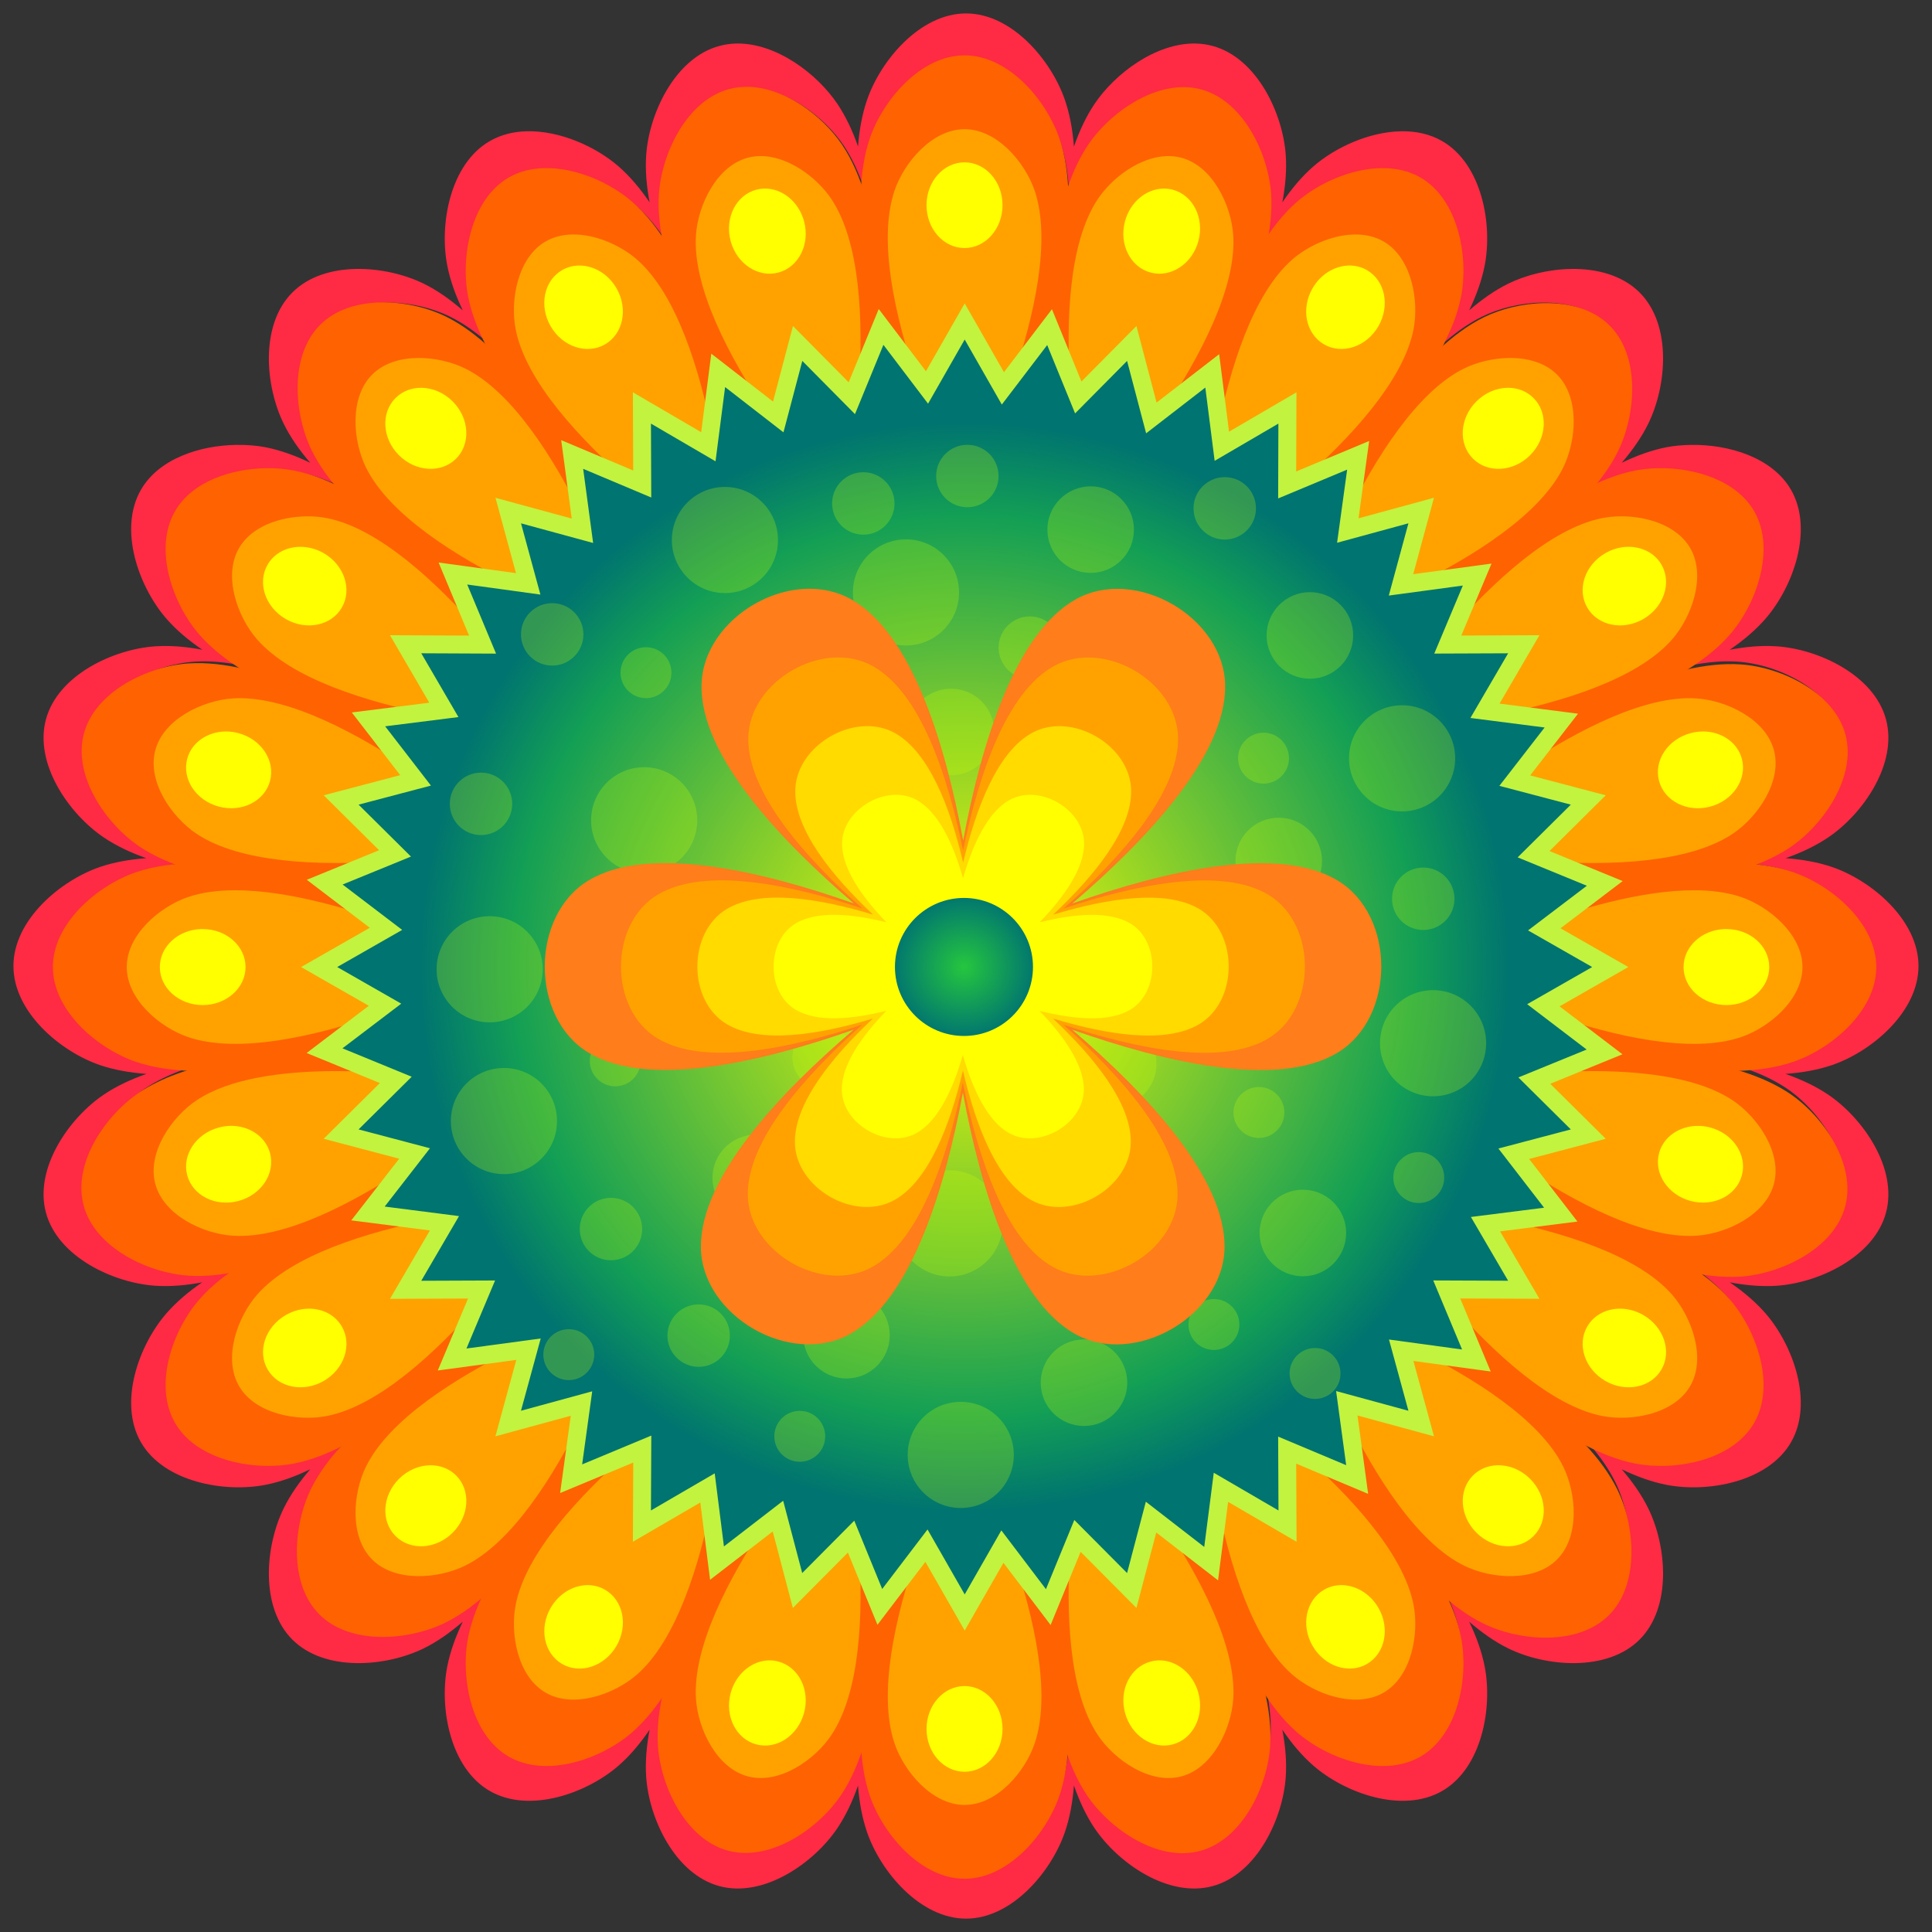
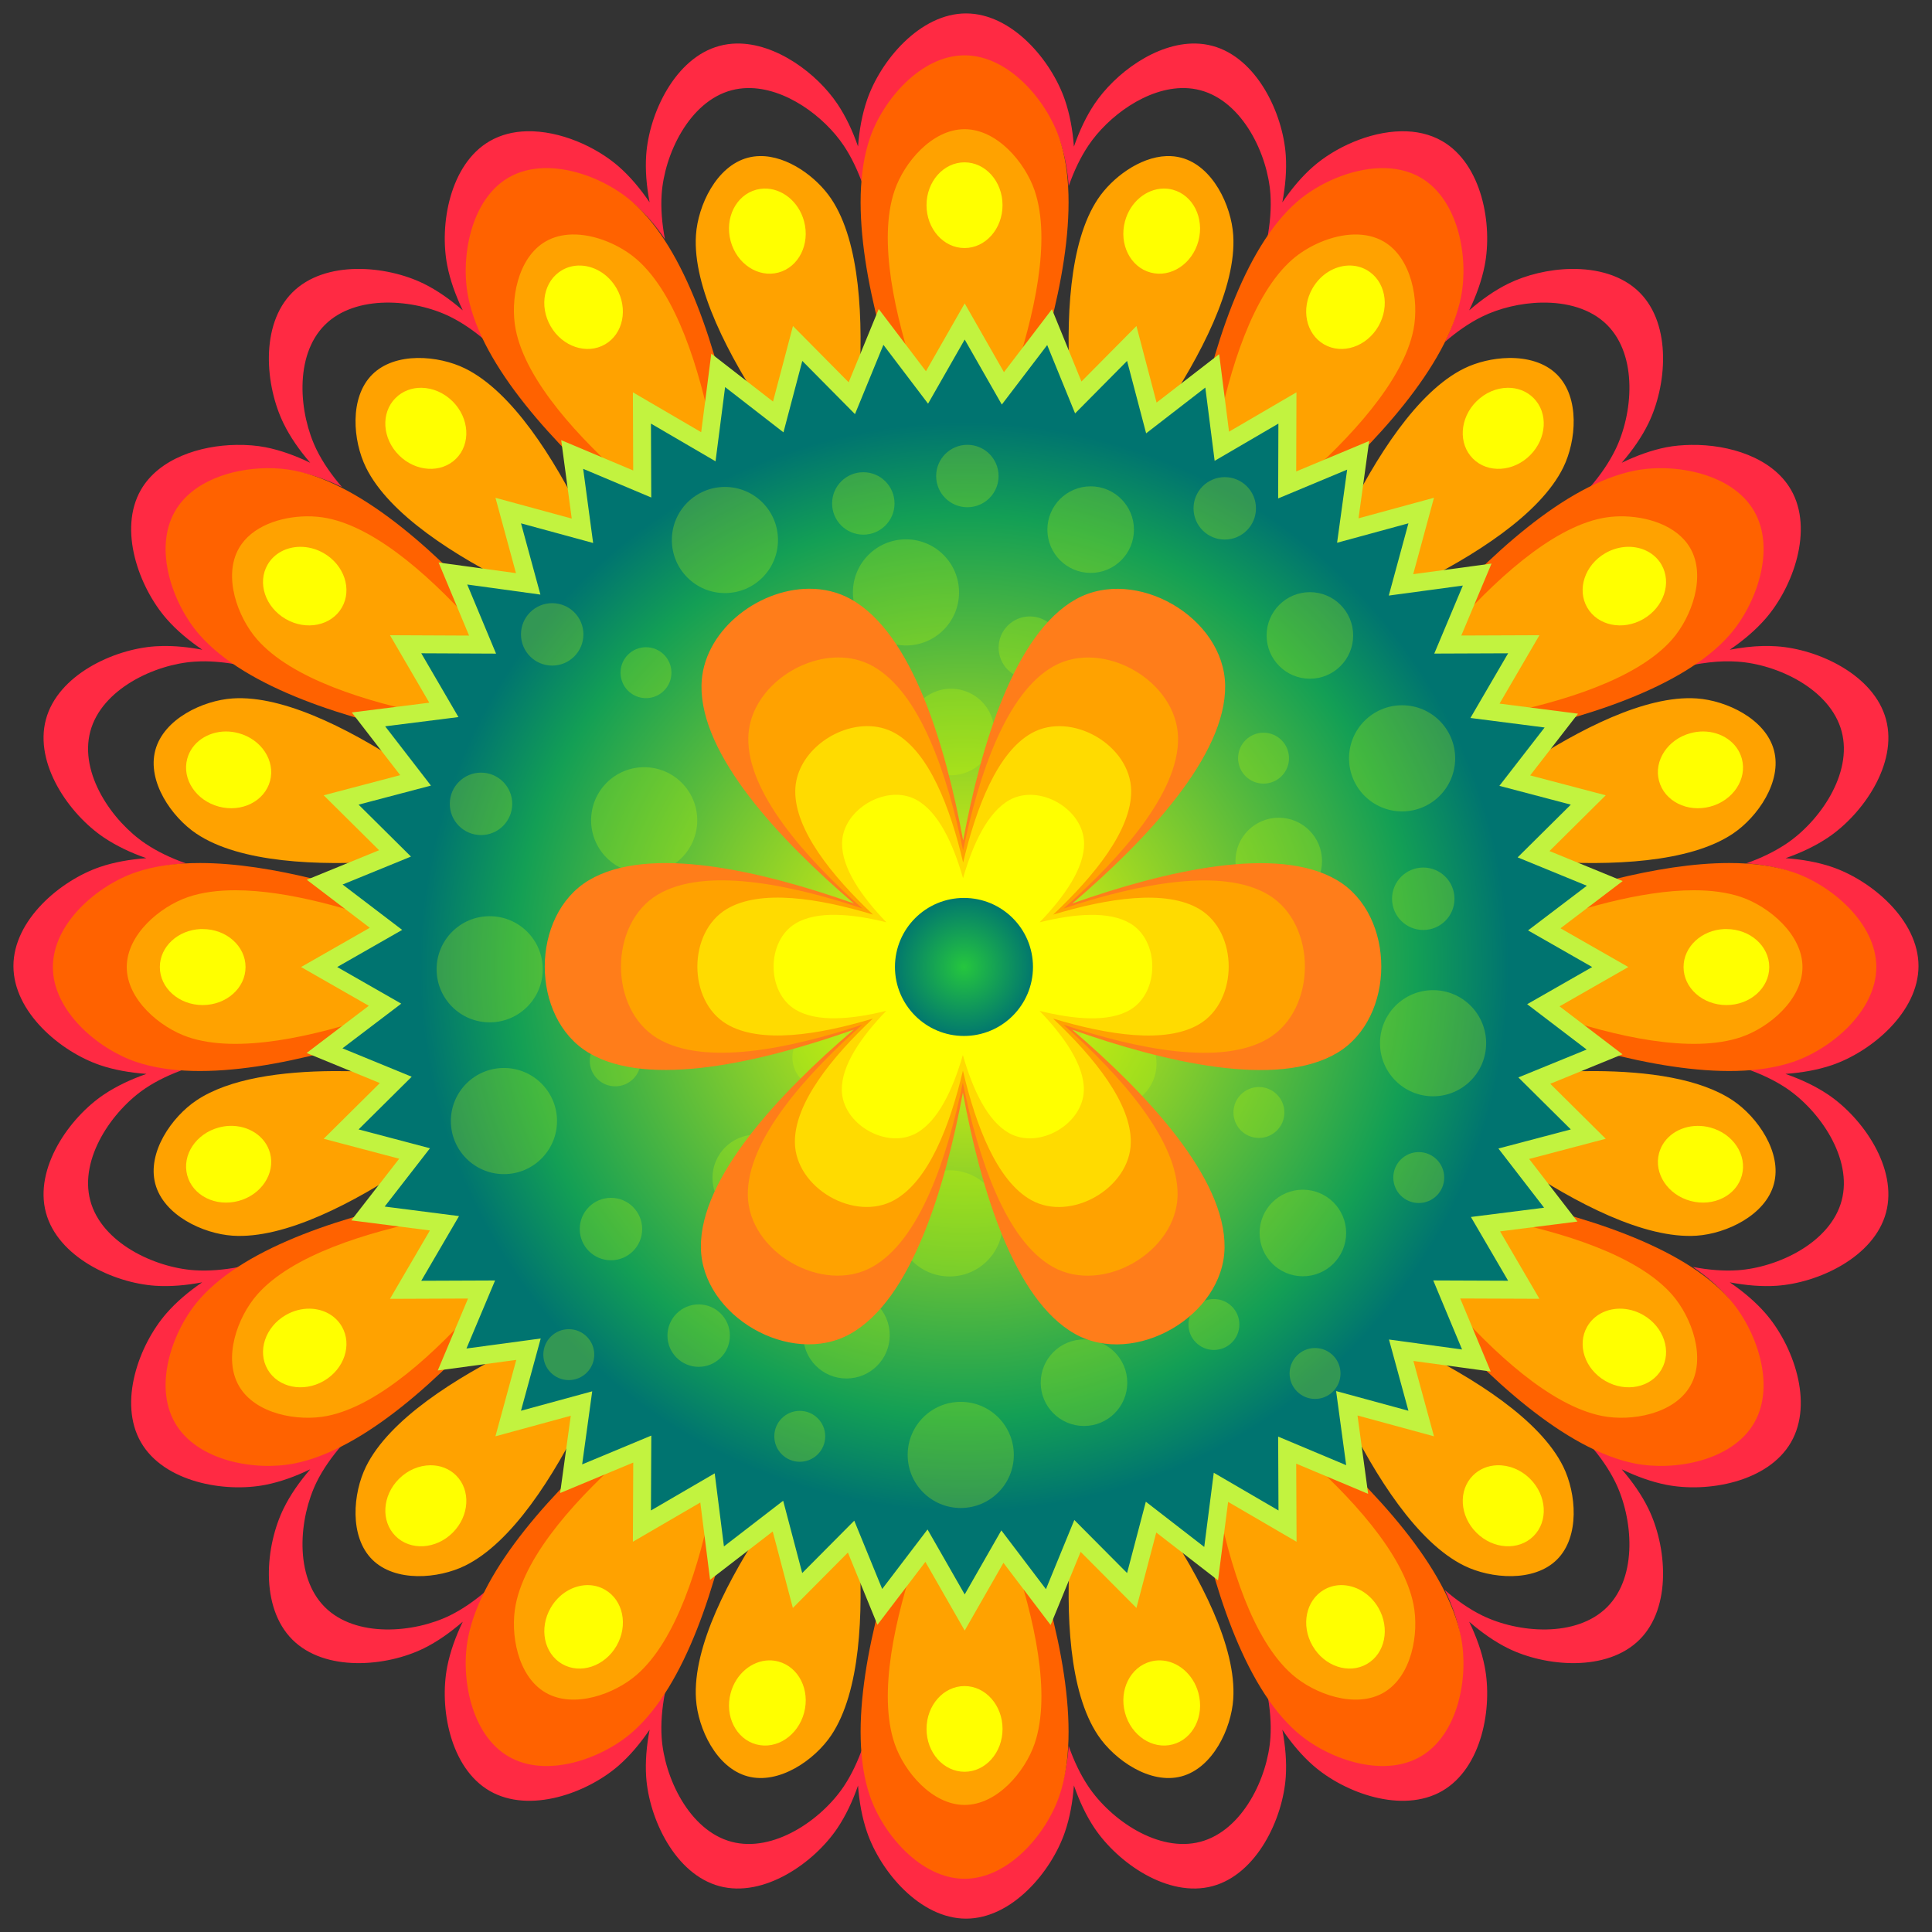
<svg xmlns="http://www.w3.org/2000/svg" version="1.1" viewBox="0 0 700 700">
  <rect x="0" y="0" width="700" height="700" fill="#333333" stroke="none" />
  <defs>
    <linearGradient x1="1886.8" x2="1886.8" y1="604.24" y2="642.5" gradientUnits="userSpaceOnUse">
      <stop stop-color="#ffd36d" offset="0" />
      <stop stop-color="#ff5979" offset=".492" />
      <stop stop-color="#941447" offset="1" />
    </linearGradient>
    <radialGradient id="b" cx="1125" cy="302.36" r="366.66" gradientTransform="matrix(.868 0 0 .868 148.3 39.877)" gradientUnits="userSpaceOnUse">
      <stop stop-color="#ff0" offset="0" />
      <stop stop-color="#139f55" offset=".829" />
      <stop stop-color="#007470" offset="1" />
    </radialGradient>
    <radialGradient id="a" cx="1178.3" cy="793.31" r="102.66" gradientUnits="userSpaceOnUse">
      <stop stop-color="#25c63e" offset="0" />
      <stop stop-color="#02786e" offset="1" />
    </radialGradient>
  </defs>
  <g transform="translate(0 -352.36)">
    <g transform="matrix(-.946 .254 .254 .946 3609.1 -307.12)" />
    <g transform="matrix(-.946 .254 -.254 -.946 3247.2 -1657.6)" />
    <g transform="matrix(-.693 .693 .693 .693 3587 -1069.1)" />
    <g transform="matrix(-.693 .693 -.693 -.693 2598.3 -2057.8)" />
    <g transform="matrix(-.254 .946 .946 .254 3186.8 -1718)" />
    <g transform="matrix(-.254 .946 -.946 -.254 1836.3 -2079.8)" />
    <g transform="matrix(.254 .946 .946 -.254 2515.9 -2079.8)" />
    <g transform="matrix(.254 .946 -.946 .254 1165.4 -1718)" />
    <g transform="matrix(.693 .693 .693 -.693 1753.9 -2057.8)" />
    <g transform="matrix(.693 .693 -.693 .693 765.25 -1069.1)" />
    <g transform="matrix(.946 .254 .254 -.946 1105 -1657.6)" />
    <g transform="matrix(.946 .254 -.254 .946 743.16 -307.12)" />
    <g transform="matrix(.525 .525 -.525 .525 677.88 -972.4)" />
    <g transform="matrix(0 .743 -.743 0 1536.5 -1426.7)" />
    <g transform="matrix(-.525 .525 -.525 -.525 2464.9 -1140.8)" />
    <g transform="matrix(1.672 0 0 1.672 -1348.9 109.53)" fill="#241f1c">
      <g transform="translate(369.2 2.283)" />
      <g transform="matrix(.707 .707 -.707 .707 737.17 -1216.9)" />
      <g transform="matrix(-.707 .707 .707 .707 3312.5 -1216.9)" />
      <g transform="matrix(0 1 1 0 2190.2 -1818.7)" />
    </g>
    <g transform="matrix(1.405 0 0 1.177 -763.66 -138.41)" fill="#241c1c" />
    <g transform="matrix(1.508 0 0 1.264 -959.8 -212.4)" fill="#ffb380" />
    <g transform="matrix(1.654 0 0 1.654 -1715 216.79)">
      <path d="m1248.5 84.906c-10.075 0-18.741 10.307-21.703 18.994-1.052 3.084-1.687 6.5-1.958 10.15-1.206-3.452-2.691-6.597-4.504-9.301-4.471-6.671-13.46-13.417-22.16-13.25-1.243 0.024-2.471 0.196-3.688 0.522-9.732 2.608-15.444 14.797-16.057 23.955-0.218 3.251 0.068 6.718 0.751 10.313-2.06-3.026-4.302-5.687-6.756-7.833-4.965-4.343-12.894-7.928-20.202-7.735-2.86 0.075-5.607 0.737-8.061 2.154-8.725 5.037-11.079 18.28-9.301 27.284 0.632 3.201 1.801 6.49 3.394 9.791-2.779-2.396-5.62-4.401-8.551-5.842-4.118-2.024-9.546-3.325-14.817-3.231-5.271 0.094-10.406 1.594-13.968 5.157-7.124 7.124-5.941 20.515-1.893 28.752 1.438 2.925 3.42 5.778 5.809 8.551-3.295-1.589-6.562-2.763-9.758-3.394-1.97-0.389-4.151-0.552-6.397-0.522-8.019 0.105-16.984 3.007-20.92 9.823-5.037 8.725-0.428 21.387 5.613 28.295 2.149 2.458 4.8 4.692 7.833 6.756-3.035-0.576-5.981-0.87-8.779-0.816-0.517 0.01-1.026 0.031-1.534 0.065-9.157 0.613-21.347 6.293-23.955 16.024-2.607 9.732 5.104 20.771 12.728 25.88 2.701 1.81 5.822 3.298 9.269 4.504-3.64 0.275-7.074 0.877-10.15 1.925-8.687 2.962-18.962 11.628-18.962 21.703s10.275 18.741 18.962 21.703c3.089 1.053 6.526 1.655 10.182 1.925-3.454 1.206-6.595 2.69-9.301 4.504-7.624 5.109-15.336 16.149-12.728 25.88 2.608 9.732 14.797 15.411 23.955 16.024 3.245 0.217 6.692-0.071 10.28-0.751-3.021 2.058-5.657 4.306-7.8 6.756-6.042 6.909-10.651 19.57-5.613 28.295 5.037 8.725 18.312 11.079 27.316 9.301 3.196-0.631 6.463-1.805 9.758-3.394-2.389 2.773-4.372 5.626-5.809 8.551-4.048 8.237-5.231 21.628 1.893 28.752 7.124 7.124 20.548 5.973 28.785 1.925 2.931-1.44 5.772-3.446 8.551-5.842-1.593 3.3-2.762 6.59-3.394 9.791-1.778 9.004 0.576 22.246 9.301 27.284s21.354 0.461 28.262-5.581c2.454-2.146 4.695-4.806 6.756-7.833-0.682 3.595-0.968 7.062-0.751 10.313 0.613 9.157 6.325 21.347 16.057 23.955 9.732 2.608 20.738-5.104 25.848-12.728 1.813-2.705 3.297-5.85 4.504-9.301 0.271 3.65 0.906 7.066 1.958 10.15 2.962 8.687 11.628 18.994 21.703 18.994 10.075 0 18.708-10.307 21.67-18.994 1.055-3.094 1.688-6.52 1.958-10.182 1.208 3.465 2.685 6.621 4.504 9.334 5.109 7.624 16.116 15.336 25.848 12.728 9.732-2.608 15.444-14.797 16.057-23.955 0.218-3.251-0.068-6.718-0.751-10.313 2.06 3.026 4.302 5.687 6.756 7.833 6.909 6.042 19.538 10.618 28.263 5.581 8.725-5.037 11.079-18.28 9.301-27.284-0.632-3.201-1.801-6.49-3.394-9.791 2.779 2.396 5.62 4.401 8.551 5.842 8.237 4.048 21.661 5.199 28.785-1.925 7.124-7.124 5.941-20.515 1.893-28.752-1.437-2.925-3.42-5.778-5.809-8.551 3.295 1.589 6.563 2.763 9.758 3.394 9.004 1.778 22.279-0.576 27.316-9.301 5.038-8.725 0.428-21.387-5.613-28.295-2.143-2.45-4.779-4.698-7.8-6.756 3.589 0.68 7.035 0.968 10.28 0.751 9.157-0.613 21.347-6.293 23.955-16.024 2.607-9.732-5.104-20.771-12.728-25.88-2.709-1.816-5.842-3.297-9.301-4.504 3.657-0.271 7.093-0.872 10.182-1.925 8.687-2.962 18.961-11.628 18.961-21.703s-10.275-18.741-18.961-21.703c-3.076-1.049-6.51-1.65-10.15-1.925 3.446-1.206 6.568-2.694 9.269-4.504 7.624-5.109 15.336-16.149 12.728-25.88-2.608-9.732-14.797-15.411-23.955-16.024-1.015-0.068-2.046-0.092-3.1-0.065-2.316 0.058-4.713 0.348-7.18 0.816 3.023-2.059 5.656-4.304 7.8-6.756 6.042-6.909 10.651-19.57 5.613-28.295-4.093-7.089-13.613-9.947-21.866-9.823-1.905 0.029-3.762 0.189-5.45 0.522-3.196 0.631-6.463 1.805-9.758 3.394 2.389-2.773 4.372-5.626 5.809-8.551 4.048-8.237 5.231-21.628-1.893-28.752-3.785-3.785-9.367-5.239-14.98-5.157-4.952 0.073-9.944 1.333-13.805 3.231-2.931 1.44-5.772 3.446-8.551 5.842 1.593-3.3 2.762-6.59 3.394-9.791 1.778-9.004-0.576-22.246-9.301-27.284-2.727-1.574-5.81-2.211-9.007-2.154-7.035 0.125-14.506 3.581-19.255 7.735-2.454 2.146-4.695 4.806-6.756 7.833 0.683-3.595 0.968-7.062 0.751-10.313-0.613-9.157-6.325-21.347-16.057-23.955-1.217-0.326-2.445-0.498-3.688-0.522-8.7-0.167-17.689 6.579-22.16 13.25-1.818 2.713-3.295 5.869-4.504 9.334-0.27-3.662-0.903-7.089-1.958-10.182-2.962-8.687-11.595-18.994-21.67-18.994zm0 10.052c9.589 0 17.807 9.813 20.626 18.08 1.004 2.944 1.603 6.207 1.86 9.693 1.15-3.297 2.577-6.295 4.308-8.877 4.255-6.349 12.803-12.757 21.083-12.597 1.183 0.023 2.334 0.179 3.492 0.49 9.262 2.482 14.723 14.064 15.306 22.78 0.207 3.094-0.068 6.401-0.718 9.823 1.961-2.88 4.094-5.399 6.429-7.441 4.52-3.953 11.613-7.257 18.309-7.376 3.043-0.054 5.988 0.558 8.583 2.056 8.304 4.795 10.537 17.409 8.844 25.978-0.602 3.046-1.715 6.16-3.231 9.301 2.644-2.28 5.369-4.177 8.159-5.548 3.675-1.806 8.406-2.998 13.12-3.068 5.342-0.079 10.66 1.293 14.262 4.895 6.78 6.78 5.647 19.509 1.795 27.349-1.368 2.784-3.242 5.52-5.516 8.159 3.136-1.512 6.227-2.63 9.269-3.231 1.607-0.317 3.376-0.462 5.189-0.49 7.855-0.118 16.926 2.587 20.822 9.334 4.795 8.304 0.398 20.349-5.352 26.925-2.041 2.333-4.531 4.47-7.408 6.429 2.348-0.445 4.617-0.728 6.821-0.783 1.003-0.025 2.003 5.2e-4 2.97 0.065 8.716 0.583 20.298 6.011 22.78 15.274 2.482 9.262-4.852 19.745-12.108 24.607-2.571 1.723-5.532 3.161-8.812 4.308 3.464 0.262 6.733 0.829 9.66 1.828 8.268 2.819 18.048 11.07 18.048 20.658s-9.78 17.839-18.048 20.658c-2.94 1.003-6.213 1.57-9.693 1.828 3.292 1.149 6.266 2.547 8.844 4.275 7.256 4.863 14.59 15.378 12.108 24.64-2.482 9.262-14.064 14.658-22.78 15.241-3.089 0.207-6.375-0.071-9.791-0.718 2.875 1.959 5.369 4.097 7.408 6.429 5.75 6.575 10.147 18.653 5.352 26.957-4.795 8.304-17.441 10.537-26.011 8.844-3.041-0.601-6.132-1.719-9.269-3.231 2.274 2.639 4.147 5.343 5.516 8.126 3.853 7.84 4.985 20.601-1.795 27.381-6.78 6.78-19.542 5.68-27.382 1.828-2.79-1.371-5.515-3.268-8.159-5.548 1.516 3.141 2.629 6.255 3.231 9.301 1.692 8.569-0.54 21.184-8.844 25.978-8.304 4.795-20.317 0.431-26.892-5.32-2.335-2.042-4.468-4.561-6.429-7.441 0.65 3.422 0.925 6.697 0.718 9.791-0.583 8.716-6.044 20.331-15.306 22.812-9.262 2.482-19.712-4.852-24.575-12.108-1.731-2.582-3.158-5.579-4.308-8.877-0.257 3.486-0.856 6.716-1.86 9.66-2.819 8.268-11.037 18.08-20.626 18.08-9.589 0-17.839-9.813-20.658-18.08-1.001-2.936-1.602-6.186-1.86-9.66-1.148 3.285-2.55 6.303-4.275 8.877-4.863 7.256-15.345 14.59-24.608 12.108-9.262-2.482-14.69-14.097-15.274-22.812-0.207-3.094 0.068-6.369 0.718-9.791-1.961 2.88-4.094 5.399-6.429 7.441-6.575 5.75-18.62 10.114-26.925 5.32-8.304-4.795-10.537-17.409-8.844-25.978 0.602-3.046 1.715-6.16 3.231-9.301-2.644 2.28-5.337 4.177-8.126 5.548-7.84 3.853-20.634 4.953-27.414-1.828-6.78-6.78-5.648-19.542-1.795-27.381 1.368-2.784 3.274-5.487 5.548-8.126-3.136 1.512-6.26 2.63-9.301 3.231-8.569 1.692-21.216-0.54-26.011-8.844-4.794-8.304-0.398-20.382 5.352-26.957 2.039-2.332 4.566-4.471 7.441-6.429-3.415 0.647-6.702 0.925-9.791 0.718-8.716-0.583-20.331-5.979-22.812-15.241-2.482-9.262 4.852-19.777 12.108-24.64 2.575-1.726 5.59-3.127 8.877-4.275-3.48-0.258-6.753-0.825-9.693-1.828-8.268-2.819-18.048-11.07-18.048-20.658s9.78-17.839 18.048-20.658c2.928-0.998 6.196-1.566 9.66-1.828-3.28-1.147-6.274-2.585-8.844-4.308-7.256-4.863-14.59-15.345-12.108-24.607 2.482-9.262 14.097-14.69 22.812-15.274 0.483-0.032 0.943-0.055 1.436-0.065 2.663-0.052 5.467 0.235 8.355 0.783-2.887-1.964-5.395-4.09-7.441-6.429-5.75-6.575-10.147-18.62-5.352-26.925 3.746-6.488 12.276-9.234 19.908-9.334 2.137-0.028 4.228 0.119 6.103 0.49 3.041 0.601 6.165 1.719 9.301 3.231-2.274-2.639-4.18-5.375-5.548-8.159-3.853-7.84-4.985-20.568 1.795-27.349 3.39-3.39 8.299-4.806 13.315-4.895 5.017-0.089 10.179 1.141 14.099 3.068 2.79 1.371 5.482 3.268 8.126 5.548-1.516-3.141-2.629-6.255-3.231-9.301-1.692-8.569 0.54-21.184 8.844-25.978 2.336-1.348 4.948-1.984 7.669-2.056 6.955-0.183 14.529 3.243 19.255 7.376 2.335 2.042 4.468 4.561 6.429 7.441-0.65-3.422-0.925-6.729-0.718-9.823 0.583-8.716 6.012-20.298 15.274-22.78 1.158-0.31 2.342-0.467 3.525-0.49 8.28-0.159 16.828 6.248 21.083 12.597 1.725 2.574 3.127 5.559 4.275 8.844 0.258-3.474 0.859-6.725 1.86-9.66 2.819-8.268 11.07-18.08 20.658-18.08z" color="#000000" fill="#ff2a43" />
      <g transform="matrix(.71 0 0 .71 457.27 945.25)">
        <g transform="matrix(.51 .137 -.137 .51 -324.22 -1167.5)">
-           <path d="m2495.8-712.79c-3.049 0.88-5.992 2.103-8.776 3.71-22.276 12.861-28.284 46.688-23.744 69.676 16.107 81.565 168.93 181.78 168.93 181.78s-10.41-182.43-72.993-237.16c-15.433-13.497-42.072-24.174-63.417-18.013zm248.12-66.484c-21.566 5.336-39.297 27.902-45.914 47.308-26.833 78.691 55.365 241.88 55.365 241.88s82.239-163.2 55.406-241.89c-7.563-22.178-29.679-48.469-55.401-48.469-3.215 0-6.375 0.413-9.456 1.175zm-420.87 243.28c-12.936 3.715-24.614 10.768-31.044 21.906-12.861 22.276-1.127 54.559 14.298 72.197 54.732 62.583 237.16 72.981 237.16 72.981s-100.22-152.79-181.78-168.89c-11.494-2.27-25.693-1.905-38.629 1.81zm656.44-175.89c-12.165 3.453-23.646 9.862-31.914 17.092-62.583 54.732-72.981 237.16-72.981 237.16s152.79-100.22 168.89-181.78c4.54-22.988-1.44-56.812-23.716-69.673-11.834-6.832-26.496-6.707-40.283-2.794zm-706.61 407.62c-1.27 0.367-2.533 0.751-3.763 1.17-22.178 7.562-48.469 29.679-48.469 55.401 0 25.723 26.305 47.807 48.483 55.37 78.691 26.833 241.88-55.365 241.88-55.365s-158.13-79.681-238.13-56.576zm864.5-231.64c-80.033 23.606-174.08 167.03-174.08 167.03s182.43-10.41 237.16-72.993c15.425-17.638 27.164-49.916 14.302-72.193-12.861-22.276-46.688-28.284-69.676-23.744-2.549 0.503-5.126 1.142-7.707 1.903zm-731.97 431.79c-40.086 10.994-78.571 27.122-99.095 50.59-15.426 17.638-27.164 49.916-14.302 72.193s46.688 28.284 69.676 23.744c81.565-16.107 181.78-168.93 181.78-168.93s-71.252 4.079-138.06 22.403zm716.11-191.88c-65.15 17.78-125.76 48.287-125.76 48.287s163.2 82.239 241.9 55.406c22.178-7.562 48.469-29.679 48.469-55.401-1e-4 -25.723-26.305-47.807-48.483-55.37-30.738-10.482-74.362-4.32-116.12 7.078zm-489.34 258.23s-152.79 100.22-168.89 181.78c-4.54 22.988 1.44 56.812 23.716 69.674 22.276 12.861 54.559 1.127 72.197-14.298 62.583-54.732 72.981-237.16 72.981-237.16zm331.13-88.726s100.22 152.79 181.78 168.89c22.988 4.54 56.812-1.44 69.674-23.716 12.861-22.276 1.127-54.559-14.298-72.197-54.732-62.583-237.16-72.981-237.16-72.981zm-209.91 121.18s-82.239 163.2-55.406 241.89c7.562 22.178 29.679 48.469 55.401 48.469 25.722-9e-5 47.807-26.305 55.37-48.483 26.833-78.691-55.365-241.88-55.365-241.88zm121.16-32.466s10.41 182.43 72.993 237.16c17.638 15.425 49.916 27.164 72.193 14.302 22.276-12.861 28.284-46.688 23.744-69.676-16.107-81.565-168.93-181.78-168.93-181.78z" color="#000000" fill="#ff6200" />
-         </g>
+           </g>
        <g transform="matrix(.528 0 0 .528 226.95 -938.62)">
          <path transform="translate(554.94 -710.06)" d="m1125 217.25c-25.723 0-47.812 26.291-55.375 48.469-26.833 78.691 55.375 241.91 55.375 241.91s82.208-163.22 55.375-241.91c-7.562-22.178-29.652-48.469-55.375-48.469zm-245.75 65.906c-7.3 0.193-14.36 1.851-20.625 5.469-22.276 12.861-28.258 46.7-23.719 69.688 16.107 81.565 168.91 181.78 168.91 181.78s-10.385-182.46-72.969-237.19c-12.678-11.087-32.938-20.242-51.594-19.75zm489.06 0c-17.96 0.319-37.03 9.145-49.156 19.75-62.583 54.732-72.969 237.19-72.969 237.19s152.8-100.22 168.91-181.78c4.54-22.988-1.442-56.826-23.719-69.688-6.961-4.019-14.899-5.614-23.062-5.469zm-651.31 175.34c-20.474 0.268-43.327 7.721-53.375 25.125-12.861 22.276-1.144 54.58 14.281 72.219 54.732 62.583 237.19 72.969 237.19 72.969s-100.22-152.8-181.78-168.91c-5.029-0.993-10.58-1.481-16.312-1.406zm813.56 0c-4.862 0.073-9.565 0.555-13.875 1.406-81.565 16.107-181.78 168.91-181.78 168.91s182.46-10.385 237.19-72.969c15.425-17.638 27.142-49.942 14.281-72.219-10.45-18.1-34.742-25.441-55.812-25.125zm-852.31 230.72c-13.719-8e-3 -26.465 1.633-37.531 5.406-22.178 7.562-48.469 29.652-48.469 55.375s26.291 47.812 48.469 55.375c78.691 26.833 241.91-55.375 241.91-55.375s-120.54-60.734-204.38-60.781zm893.5 0c-83.839 0.047-204.38 60.781-204.38 60.781s163.22 82.208 241.91 55.375c22.178-7.562 48.469-29.652 48.469-55.375s-26.291-47.812-48.469-55.375c-11.066-3.773-23.812-5.414-37.531-5.406zm-656.66 181.97s-182.46 10.385-237.19 72.969c-15.425 17.638-27.143 49.942-14.281 72.219 12.861 22.276 46.7 28.258 69.688 23.719 81.565-16.107 181.78-168.91 181.78-168.91zm419.81 0s100.22 152.8 181.78 168.91c22.988 4.54 56.826-1.442 69.688-23.719 12.861-22.276 1.144-54.58-14.281-72.219-54.732-62.583-237.19-72.969-237.19-72.969zm-331.09 88.719s-152.8 100.22-168.91 181.78c-4.54 22.988 1.442 56.826 23.719 69.688s54.58 1.144 72.219-14.281c62.583-54.732 72.969-237.19 72.969-237.19zm242.38 0s10.385 182.46 72.969 237.19c17.638 15.425 49.942 27.142 72.219 14.281s28.258-46.7 23.719-69.688c-16.107-81.565-168.91-181.78-168.91-181.78zm-121.19 32.469s-82.208 163.22-55.375 241.91c7.562 22.178 29.652 48.469 55.375 48.469s47.812-26.291 55.375-48.469c26.833-78.691-55.375-241.91-55.375-241.91z" color="#000000" fill="#ff6200" />
          <path transform="translate(554.94 -710.06)" d="m1125 260.41c-19.001 0-35.32 19.43-40.906 35.812-19.821 58.127 40.906 178.66 40.906 178.66s60.727-120.53 40.906-178.66c-5.586-16.382-21.906-35.812-40.906-35.812zm-119.75 15.719c-2.344 0.045-4.675 0.354-6.969 0.969-18.353 4.918-29.094 27.886-30.25 45.156-4.101 61.276 85.75 162 85.75 162s27.471-132.14-6.719-183.16c-8.431-12.581-25.405-25.284-41.812-24.969zm237.75 0c-15.849 0.576-31.932 12.837-40.062 24.969-34.19 51.016-6.719 183.16-6.719 183.16s89.851-100.72 85.75-162c-1.156-17.27-11.897-40.239-30.25-45.156-2.868-0.768-5.784-1.075-8.719-0.969zm-347.56 45.812c-5.393 0.142-10.622 1.391-15.25 4.062-16.455 9.5-20.853 34.488-17.5 51.469 11.898 60.25 124.75 134.28 124.75 134.28s-7.677-134.76-53.906-175.19c-9.365-8.19-24.313-14.989-38.094-14.625zm457.31 0c-13.267 0.236-27.324 6.791-36.281 14.625-46.229 40.429-53.906 175.19-53.906 175.19s112.85-74.031 124.75-134.28c3.353-16.981-1.045-41.968-17.5-51.469-5.142-2.969-11.032-4.17-17.062-4.062zm-547.62 72.156c-9.941 0.177-19.595 3.001-26.312 9.719-13.435 13.435-11.259 38.716-3.625 54.25 27.087 55.117 155.28 97.406 155.28 97.406s-42.289-128.19-97.406-155.28c-7.767-3.817-17.997-6.271-27.938-6.094zm637.88 0c-9.34 0.138-18.781 2.515-26.062 6.094-55.118 27.087-97.406 155.28-97.406 155.28s128.19-42.289 155.28-97.406c7.634-15.534 9.81-40.815-3.625-54.25-7.138-7.138-17.602-9.875-28.188-9.719zm-702.59 92.531c-15.123 0.198-31.984 5.707-39.406 18.562-9.5 16.455-0.832 40.315 10.562 53.344 40.429 46.229 175.19 53.906 175.19 53.906s-74.031-112.85-134.28-124.75c-3.715-0.734-7.828-1.118-12.062-1.062zm767.37 0c-3.592 0.054-7.066 0.434-10.25 1.062-60.25 11.898-134.28 124.75-134.28 124.75s134.76-7.677 175.19-53.906c11.394-13.029 20.063-36.889 10.562-53.344-7.719-13.37-25.654-18.795-41.219-18.562zm-807.62 106.28c-0.976 0.019-1.949 0.061-2.906 0.125-17.27 1.156-40.239 11.897-45.156 30.25s9.622 39.145 24 48.781c51.016 34.19 183.16 6.719 183.16 6.719s-97.595-87.066-159.09-85.875zm846.72 0c-61.617 1.542-156.12 85.875-156.12 85.875s132.14 27.471 183.16-6.719c14.378-9.636 28.918-30.428 24-48.781-4.918-18.353-27.886-29.094-45.156-30.25-1.915-0.128-3.887-0.175-5.875-0.125zm-847.94 112.22c-10.134-6e-3 -19.545 1.181-27.719 3.969-16.382 5.586-35.812 21.906-35.812 40.906s19.43 35.32 35.812 40.906c58.127 19.821 178.66-40.906 178.66-40.906s-89.007-44.84-150.94-44.875zm852.12 0c-61.93 0.035-150.94 44.875-150.94 44.875s120.53 60.727 178.66 40.906c16.382-5.586 35.813-21.906 35.813-40.906s-19.43-35.32-35.813-40.906c-8.174-2.787-17.585-3.974-27.719-3.969zm-794.59 105.66c-30.704 0.181-61.244 4.335-80.375 17.156-14.378 9.636-28.918 30.428-24 48.781s27.886 29.094 45.156 30.25c61.276 4.101 162-85.75 162-85.75s-51.608-10.739-102.78-10.438zm737.06 0c-51.173-0.301-102.78 10.438-102.78 10.438s100.72 89.851 162 85.75c17.27-1.156 40.238-11.897 45.156-30.25 4.918-18.353-9.622-39.145-24-48.781-19.131-12.821-49.671-16.975-80.375-17.156zm-606.78 76.781s-134.76 7.677-175.19 53.906c-11.394 13.029-20.063 36.889-10.562 53.344s34.488 20.853 51.469 17.5c60.25-11.898 134.28-124.75 134.28-124.75zm476.5 0s74.031 112.85 134.28 124.75c16.981 3.353 41.968-1.045 51.469-17.5s0.832-40.315-10.562-53.344c-40.429-46.229-175.19-53.906-175.19-53.906zm-432.78 56.969s-128.19 42.289-155.28 97.406c-7.634 15.534-9.81 40.814 3.625 54.25s38.716 11.259 54.25 3.625c55.117-27.087 97.406-155.28 97.406-155.28zm389.06 0s42.289 128.19 97.406 155.28c15.534 7.634 40.814 9.81 54.25-3.625s11.259-38.716 3.625-54.25c-27.087-55.117-155.28-97.406-155.28-97.406zm-332.09 43.719s-112.85 74.031-124.75 134.28c-3.353 16.981 1.045 41.968 17.5 51.469s40.315 0.832 53.344-10.562c46.229-40.429 53.906-175.19 53.906-175.19zm275.12 0s7.677 134.76 53.906 175.19c13.029 11.394 36.889 20.063 53.344 10.562s20.853-34.488 17.5-51.469c-11.898-60.25-124.75-134.28-124.75-134.28zm-208.78 27.5s-89.851 100.72-85.75 162c1.156 17.27 11.897 40.238 30.25 45.156 18.353 4.918 39.145-9.622 48.781-24 34.19-51.016 6.719-183.16 6.719-183.16zm142.44 0s-27.471 132.14 6.719 183.16c9.636 14.378 30.428 28.918 48.781 24 18.353-4.918 29.094-27.886 30.25-45.156 4.101-61.276-85.75-162-85.75-162zm-71.219 9.375s-60.727 120.53-40.906 178.66c5.586 16.382 21.906 35.813 40.906 35.813s35.32-19.43 40.906-35.813c19.821-58.127-40.906-178.66-40.906-178.66z" color="#000000" fill="#ffa200" />
          <path d="m1679.9-430.28c-12.271 0-22.204 11.187-22.204 25.023 0 13.836 9.933 25.055 22.204 25.055s22.204-11.219 22.204-25.055c0-13.836-9.933-25.023-22.204-25.023zm-117.26 15.331c-1.483 0.052-2.953 0.268-4.434 0.665-11.853 3.176-18.564 16.6-14.982 29.965 3.581 13.365 16.085 21.611 27.938 18.435 11.853-3.176 18.564-16.568 14.982-29.933-3.134-11.694-13.119-19.496-23.503-19.132zm233.41 0c-9.977 0.205-19.373 7.855-22.394 19.132-3.581 13.365 3.13 26.757 14.982 29.933 11.853 3.176 24.356-5.07 27.938-18.435 3.581-13.365-3.13-26.789-14.982-29.965-1.852-0.496-3.696-0.703-5.543-0.665zm-341.68 44.979c-3.315 0.086-6.609 0.935-9.598 2.661-10.627 6.135-13.633 20.833-6.715 32.816 6.918 11.983 21.143 16.715 31.77 10.58s13.633-20.801 6.715-32.784c-4.973-8.613-13.7-13.491-22.173-13.272zm449.95 0c-8.119 0.211-16.308 5.034-21.064 13.272-6.918 11.983-3.912 26.648 6.715 32.784 10.627 6.135 24.852 1.403 31.77-10.58 6.918-11.983 3.912-26.68-6.715-32.816-3.321-1.917-7.016-2.757-10.706-2.661zm-541.77 71.428c-5.649-0.069-11.074 1.919-15.141 5.987-8.677 8.677-7.788 23.633 1.996 33.417 9.784 9.784 24.74 10.672 33.417 1.996 8.677-8.677 7.788-23.633-1.996-33.417-5.198-5.198-11.874-7.904-18.277-7.982zm634.71 0c-6.403 0.079-13.079 2.784-18.277 7.982-9.784 9.784-10.672 24.74-1.996 33.417 8.677 8.677 23.634 7.788 33.417-1.996 9.784-9.784 10.672-24.74 1.996-33.417-4.067-4.067-9.491-6.056-15.141-5.987zm-705.82 92.935c-7.768 0.126-14.949 3.779-18.783 10.421-6.136 10.627-1.372 24.852 10.611 31.77 11.983 6.918 26.648 3.912 32.784-6.715 6.135-10.627 1.403-24.852-10.58-31.77-4.494-2.594-9.371-3.781-14.032-3.706zm775.76 0c-4.301 0.126-8.741 1.328-12.86 3.706-11.983 6.918-16.715 21.143-10.579 31.77s20.801 13.633 32.784 6.715c11.983-6.918 16.747-21.143 10.611-31.77-4.026-6.974-11.744-10.662-19.955-10.421zm-818.99 107.89c-10.579 0.078-19.941 6.334-22.521 15.964-3.176 11.853 5.102 24.356 18.467 27.938 13.365 3.581 26.757-3.13 29.933-14.982 3.176-11.853-5.07-24.356-18.435-27.938-2.506-0.671-5.002-1-7.444-0.982zm863.4 0c-2.441-0.018-4.938 0.31-7.444 0.982-13.365 3.581-21.611 16.085-18.435 27.938s16.568 18.564 29.933 14.982c13.365-3.581 21.643-16.085 18.467-27.938-2.58-9.63-11.942-15.887-22.521-15.964zm-878.16 115.46c-13.237 0.595-23.756 10.317-23.756 22.204 0 12.271 11.187 22.204 25.023 22.204 13.836 0 25.055-9.933 25.055-22.204 0-12.271-11.219-22.204-25.055-22.204-0.432 0-0.84-0.019-1.267 0zm890.36 0c-13.237 0.595-23.756 10.317-23.756 22.204 0 12.271 11.219 22.204 25.055 22.204s25.023-9.933 25.023-22.204c0-12.271-11.187-22.204-25.023-22.204-0.432 0-0.872-0.019-1.299 0zm-873.44 115.01c-2.051 0.077-4.12 0.391-6.208 0.95-13.365 3.581-21.643 16.085-18.467 27.938 3.176 11.853 16.6 18.564 29.965 14.982s21.611-16.085 18.435-27.938c-2.68-10.001-12.648-16.348-23.725-15.933zm857.86 0c-10.579 0.078-19.909 6.302-22.489 15.933-3.176 11.853 5.07 24.356 18.435 27.938s26.789-3.13 29.965-14.982-5.102-24.356-18.467-27.938c-2.506-0.671-5.002-0.968-7.444-0.95zm-810.92 106.81c-4.661-0.075-9.539 1.143-14.032 3.738-11.983 6.918-16.747 21.143-10.611 31.77 6.135 10.627 20.833 13.633 32.816 6.715 11.983-6.918 16.715-21.143 10.58-31.77-3.835-6.642-10.984-10.327-18.752-10.453zm765.21 0c-7.768 0.126-14.917 3.811-18.752 10.453-6.135 10.627-1.403 24.852 10.579 31.77 11.983 6.918 26.68 3.912 32.816-6.715 6.136-10.627 1.372-24.852-10.611-31.77-4.494-2.594-9.371-3.813-14.032-3.738zm-694.86 91.51c-6.403 0.078-13.047 2.753-18.245 7.95-9.784 9.784-10.672 24.74-1.996 33.417 8.677 8.677 23.634 7.788 33.417-1.996 9.784-9.784 10.672-24.741 1.996-33.417-4.067-4.067-9.523-6.024-15.172-5.955zm623.37 0c-5.243 0.189-10.236 2.159-14.032 5.955-8.677 8.677-7.788 23.633 1.996 33.417 9.784 9.784 24.74 10.672 33.417 1.996 8.677-8.677 7.788-23.633-1.996-33.417-5.503-5.503-12.644-8.193-19.385-7.95zm-531.86 70.034c-8.119 0.211-16.339 5.034-21.096 13.272-6.918 11.983-3.912 26.68 6.715 32.816 10.627 6.136 24.852 1.372 31.77-10.611 6.918-11.983 3.912-26.648-6.715-32.784-3.321-1.917-6.984-2.788-10.675-2.692zm440.38 0c-3.315 0.086-6.577 0.967-9.566 2.692-10.627 6.135-13.633 20.801-6.715 32.784 6.918 11.983 21.143 16.747 31.77 10.611 10.627-6.135 13.633-20.833 6.715-32.816-4.973-8.613-13.732-13.491-22.204-13.272zm-333.95 43.965c-9.977 0.205-19.341 7.855-22.363 19.132-3.581 13.365 3.13 26.789 14.982 29.965 11.853 3.176 24.356-5.102 27.938-18.467 3.581-13.365-3.13-26.757-14.982-29.933-1.852-0.496-3.727-0.735-5.575-0.697zm228.63 0c-1.847-0.037-3.723 0.201-5.575 0.697-11.853 3.176-18.564 16.568-14.982 29.933 3.581 13.365 16.085 21.643 27.938 18.467 11.853-3.176 18.564-16.6 14.982-29.965-3.022-11.277-12.386-18.927-22.363-19.132zm-114.32 15.014c-12.271 0-22.204 11.219-22.204 25.055 0 13.836 9.933 25.023 22.204 25.023s22.204-11.187 22.204-25.023c0-13.837-9.933-25.055-22.204-25.055z" color="#000000" fill="#ff0" />
        </g>
        <g transform="matrix(.528 0 0 .528 519.99 -1077.2)">
          <path d="m1125-85.389-22.641 39.637-27.596-36.364-17.566 42.82-32.55-32.881-11.651 44.141-36.064-27.986-5.915 45.883-39.907-23.302 0.18 45.673-42.069-17.716 6.156 45.823-44.562-12.131 11.981 44.021-45.222-6.216 17.807 42.7-46.213-0.21 22.971 39.427-45.282 5.705 28.286 36.634-44.712 11.771 32.37 32.1-42.249 17.266 36.814 28.046-40.147 22.941 39.577 22.641-36.334 27.596 42.79 17.566-32.821 32.55 44.111 11.651-27.986 36.034 45.943 5.886-23.332 39.967 45.612-0.18-17.686 42.039 45.883-6.186-12.191 44.652 44.021-12.011-6.216 45.162 42.73-17.807-0.21 46.273 39.397-22.941 5.705 45.162 36.604-28.226 11.771 44.682 32.16-32.37 17.266 42.219 28.016-36.784 22.971 40.147 22.641-39.577 27.566 36.334 17.536-42.76 32.61 32.791 11.591-44.081 36.094 27.956 5.886-45.853 39.997 23.302-0.21-45.643 42.039 17.656-6.216-45.793 44.682 12.161-12.011-44.021 45.162 6.156-17.807-42.67 46.273 0.18-23.001-39.397 45.222-5.735-28.226-36.574 44.742-11.801-32.4-32.13 42.189-17.236-36.754-28.016 40.177-22.971-39.637-22.641 36.334-27.596-42.76-17.536 32.851-32.58-44.141-11.621 27.956-36.064-45.853-5.886 23.302-39.967-45.642 0.18 17.656-42.039-45.762 6.186 12.131-44.652-44.081 12.011 6.216-45.192-42.64 17.807 0.15-46.243-39.397 23.001-5.766-45.282-36.574 28.286-11.771-44.742-32.13 32.43-17.236-42.249-28.046 36.784-22.941-40.177z" color="#000000" fill="#c2f33f" />
          <path d="m1125-64.274-21.408 37.478-26.093-34.384-16.61 40.488-30.778-31.09-11.016 41.737-34.1-26.462-5.593 43.384-37.734-22.033 0.17 43.185-39.778-16.752 5.821 43.327-42.135-11.471 11.329 41.624-42.76-5.877 16.837 40.375-43.697-0.199 21.72 37.28-42.816 5.395 26.746 34.639-42.277 11.13 30.607 30.352-39.949 16.326 34.81 26.519-37.961 21.692 37.422 21.408-34.355 26.093 40.46 16.61-31.033 30.778 41.709 11.016-26.462 34.071 43.441 5.565-22.061 37.791 43.129-0.17-16.723 39.75 43.384-5.849-11.527 42.22 41.624-11.357-5.877 42.703 40.403-16.837-0.199 43.753 37.251-21.692 5.395 42.703 34.611-26.689 11.13 42.248 30.409-30.607 16.326 39.92 26.49-34.781 21.72 37.961 21.408-37.422 26.065 34.355 16.582-40.431 30.835 31.005 10.96-41.681 34.128 26.434 5.565-43.356 37.819 22.033-0.199-43.157 39.75 16.695-5.877-43.299 42.248 11.499-11.357-41.624 42.703 5.821-16.837-40.346 43.753 0.17-21.749-37.251 42.76-5.423-26.689-34.582 42.305-11.158-30.636-30.38 39.892-16.297-34.753-26.49 37.99-21.72-37.478-21.408 34.355-26.093-40.431-16.581 31.062-30.806-41.737-10.988 26.434-34.1-43.356-5.565 22.033-37.791-43.157 0.17 16.695-39.75-43.271 5.849 11.471-42.22-41.681 11.357 5.877-42.731-40.318 16.837 0.142-43.725-37.251 21.749-5.452-42.816-34.582 26.746-11.13-42.305-30.38 30.664-16.298-39.949-26.519 34.781-21.692-37.99z" color="#000000" fill="url(#b)" />
          <g fill="#cf0">
            <path d="m1352 108.63c0 13.968-11.324 25.292-25.292 25.292-13.968 0-25.292-11.324-25.292-25.292 0-13.968 11.324-25.292 25.292-25.292 13.968 0 25.292 11.324 25.292 25.292z" color="#000000" opacity=".252" />
            <path d="m1028.2 425.64c0 13.968-11.324 25.292-25.292 25.292-13.969 0-25.292-11.324-25.292-25.292 0-13.968 11.324-25.292 25.292-25.292 13.968 0 25.292 11.324 25.292 25.292z" color="#000000" opacity=".252" />
            <path d="m1134 362.13c0 8.217-6.661 14.878-14.878 14.878-8.217 0-14.878-6.661-14.878-14.878s6.661-14.878 14.878-14.878c8.217 0 14.878 6.661 14.878 14.878z" color="#000000" opacity=".252" />
            <path d="m953.64 130.39c0 8.217-6.661 14.878-14.878 14.878-8.217 0-14.878-6.661-14.878-14.878 0-8.217 6.661-14.878 14.878-14.878 8.217 0 14.878 6.661 14.878 14.878z" color="#000000" opacity=".252" />
            <path d="m1133.3 281.49c0 13.968-11.324 25.292-25.292 25.292-13.968 0-25.292-11.324-25.292-25.292 0-13.968 11.324-25.292 25.292-25.292 13.968 0 25.292 11.324 25.292 25.292z" color="#000000" opacity=".252" />
            <path d="m1333.8 240.44c0 13.968-11.324 25.292-25.292 25.292-13.968 0-25.292-11.324-25.292-25.292 0-13.968 11.324-25.292 25.292-25.292 13.968 0 25.292 11.324 25.292 25.292z" color="#000000" opacity=".252" />
            <path d="m1314.5 180.34c0 8.217-6.661 14.878-14.878 14.878-8.217 0-14.878-6.661-14.878-14.878 0-8.217 6.661-14.878 14.878-14.878 8.217 0 14.878 6.661 14.878 14.878z" color="#000000" opacity=".252" />
            <path d="m1250.3 459.87c0 8.217-6.661 14.878-14.878 14.878-8.217 0-14.878-6.661-14.878-14.878 0-8.217 6.661-14.878 14.878-14.878 8.217 0 14.878 6.661 14.878 14.878z" color="#000000" opacity=".252" />
            <path d="m1237.1 358.91c0 13.968-11.324 25.292-25.292 25.292-13.968 0-25.292-11.324-25.292-25.292 0-13.968 11.324-25.292 25.292-25.292 13.968 0 25.292 11.324 25.292 25.292z" color="#000000" opacity=".252" />
            <path d="m1033.4 132.5c0 13.968-11.324 25.292-25.292 25.292-13.968 0-25.292-11.324-25.292-25.292 0-13.968 11.324-25.292 25.292-25.292 13.968 0 25.292 11.324 25.292 25.292z" color="#000000" opacity=".252" />
            <path d="m921.87 276.54c0 8.217-6.661 14.878-14.878 14.878-8.217 0-14.878-6.661-14.878-14.878 0-8.217 6.661-14.878 14.878-14.878 8.217 0 14.878 6.661 14.878 14.878z" color="#000000" opacity=".252" />
            <path d="m935.68 357.22c0 8.217-6.661 14.878-14.878 14.878-8.217 0-14.878-6.661-14.878-14.878s6.661-14.878 14.878-14.878c8.217 0 14.878 6.661 14.878 14.878z" color="#000000" opacity=".252" />
            <path d="m1142.3 165.05c0 13.968-11.324 25.292-25.292 25.292-13.968 0-25.292-11.324-25.292-25.292 0-13.968 11.324-25.292 25.292-25.292 13.968 0 25.292 11.324 25.292 25.292z" color="#000000" opacity=".252" />
            <path d="m1347.9 457.8c0 13.968-11.324 25.292-25.292 25.292-13.968 0-25.292-11.324-25.292-25.292 0-13.968 11.324-25.292 25.292-25.292 13.968 0 25.292 11.324 25.292 25.292z" color="#000000" opacity=".252" />
            <path d="m1405.2 425.41c0 8.217-6.661 14.878-14.878 14.878s-14.878-6.661-14.878-14.878 6.661-14.878 14.878-14.878 14.878 6.661 14.878 14.878z" color="#000000" opacity=".252" />
            <path d="m1311.8 387.38c0 8.217-6.661 14.878-14.878 14.878-8.217 0-14.878-6.661-14.878-14.878 0-8.217 6.661-14.878 14.878-14.878 8.217 0 14.878 6.661 14.878 14.878z" color="#000000" opacity=".252" />
            <path d="m1223.9 46.802c0 13.968-11.324 25.292-25.292 25.292-13.968 0-25.292-11.324-25.292-25.292 0-13.968 11.324-25.292 25.292-25.292 13.968 0 25.292 11.324 25.292 25.292z" color="#000000" opacity=".252" />
            <path d="m1081.2 517.53c0 13.968-11.324 25.292-25.292 25.292-13.968 0-25.292-11.324-25.292-25.292 0-13.968 11.324-25.292 25.292-25.292 13.968 0 25.292 11.324 25.292 25.292z" color="#000000" opacity=".252" />
            <path d="m1043.5 576.61c0 8.217-6.661 14.878-14.878 14.878-8.217 0-14.878-6.661-14.878-14.878 0-8.217 6.661-14.878 14.878-14.878 8.217 0 14.878 6.661 14.878 14.878z" color="#000000" opacity=".252" />
            <path d="m1344.6 539.89c0 8.217-6.661 14.878-14.878 14.878-8.217 0-14.878-6.661-14.878-14.878 0-8.217 6.661-14.878 14.878-14.878 8.217 0 14.878 6.661 14.878 14.878z" color="#000000" opacity=".252" />
            <path d="m1220 545.28c0 13.968-11.324 25.292-25.292 25.292-13.968 0-25.292-11.324-25.292-25.292 0-13.968 11.324-25.292 25.292-25.292 13.968 0 25.292 11.324 25.292 25.292z" color="#000000" opacity=".252" />
            <path d="m1336.6 325.37c0 13.968-11.324 25.292-25.292 25.292-13.968 0-25.292-11.324-25.292-25.292 0-13.968 11.324-25.292 25.292-25.292 13.968 0 25.292 11.324 25.292 25.292z" color="#000000" opacity=".252" />
            <path d="m1285.5 511.27c0 8.217-6.661 14.878-14.878 14.878s-14.878-6.661-14.878-14.878 6.661-14.878 14.878-14.878 14.878 6.661 14.878 14.878z" color="#000000" opacity=".252" />
-             <path d="m908.53 528.88c0 8.217-6.661 14.878-14.878 14.878-8.217 0-14.878-6.661-14.878-14.878 0-8.217 6.661-14.878 14.878-14.878 8.217 0 14.878 6.661 14.878 14.878z" color="#000000" opacity=".252" />
+             <path d="m908.53 528.88c0 8.217-6.661 14.878-14.878 14.878-8.217 0-14.878-6.661-14.878-14.878 0-8.217 6.661-14.878 14.878-14.878 8.217 0 14.878 6.661 14.878 14.878" color="#000000" opacity=".252" />
            <path d="m1411.6 180.44c0-17.126-13.884-31.01-31.01-31.01-17.126 0-31.01 13.884-31.01 31.01 0 17.126 13.883 31.01 31.01 31.01 17.126 0 31.01-13.884 31.01-31.01z" color="#000000" opacity=".252" />
            <path d="m1015.9 52.869c0-17.126-13.884-31.01-31.01-31.01-17.126 0-31.01 13.884-31.01 31.01 0 17.126 13.883 31.01 31.01 31.01 17.126 0 31.01-13.884 31.01-31.01z" color="#000000" opacity=".252" />
            <path d="m1084 31.497c0-10.074-8.167-18.241-18.241-18.241-10.074 0-18.241 8.167-18.241 18.241 0 10.074 8.167 18.241 18.241 18.241 10.074 0 18.241-8.167 18.241-18.241z" color="#000000" opacity=".252" />
            <path d="m1181.3 115.76c0-10.074-8.167-18.241-18.241-18.241-10.074 0-18.241 8.167-18.241 18.241 0 10.074 8.167 18.241 18.241 18.241 10.074 0 18.241-8.167 18.241-18.241z" color="#000000" opacity=".252" />
            <path d="m886.77 392.39c0-17.126-13.883-31.01-31.01-31.01-17.126 0-31.01 13.884-31.01 31.01 0 17.126 13.883 31.01 31.01 31.01 17.126 0 31.01-13.884 31.01-31.01z" color="#000000" opacity=".252" />
            <path d="m968.72 216.64c0-17.126-13.883-31.01-31.01-31.01-17.126 0-31.01 13.884-31.01 31.01 0 17.126 13.883 31.01 31.01 31.01 17.126 0 31.01-13.884 31.01-31.01z" color="#000000" opacity=".252" />
            <path d="m860.61 207.04c0-10.074-8.167-18.241-18.241-18.241-10.074 0-18.241 8.167-18.241 18.241 0 10.074 8.167 18.241 18.241 18.241 10.074 0 18.241-8.167 18.241-18.241z" color="#000000" opacity=".252" />
            <path d="m1207.9 422.64c0-10.074-8.167-18.241-18.241-18.241-10.074 0-18.241 8.167-18.241 18.241 0 10.074 8.167 18.241 18.241 18.241 10.074 0 18.241-8.167 18.241-18.241z" color="#000000" opacity=".252" />
            <path d="m1153.7 587.48c0-17.126-13.883-31.01-31.01-31.01-17.126 0-31.01 13.884-31.01 31.01 0 17.126 13.884 31.01 31.01 31.01 17.126 0 31.01-13.884 31.01-31.01z" color="#000000" opacity=".252" />
            <path d="m878.44 303.7c0-17.126-13.883-31.01-31.01-31.01-17.126 0-31.01 13.884-31.01 31.01 0 17.126 13.883 31.01 31.01 31.01 17.126 0 31.01-13.884 31.01-31.01z" color="#000000" opacity=".252" />
            <path d="m902.2 108.01c0-10.074-8.167-18.241-18.241-18.241-10.074 0-18.241 8.167-18.241 18.241s8.167 18.241 18.241 18.241c10.074 0 18.241-8.167 18.241-18.241z" color="#000000" opacity=".252" />
            <path d="m1144.8 15.482c0-10.074-8.167-18.241-18.241-18.241-10.074 0-18.241 8.167-18.241 18.241 0 10.074 8.167 18.241 18.241 18.241 10.074 0 18.241-8.167 18.241-18.241z" color="#000000" opacity=".252" />
            <path d="m1429.7 346.91c0-17.126-13.884-31.01-31.01-31.01-17.126 0-31.01 13.884-31.01 31.01 0 17.126 13.884 31.01 31.01 31.01 17.126 0 31.01-13.884 31.01-31.01z" color="#000000" opacity=".252" />
            <path d="m1230.4 210.35c0-17.126-13.883-31.01-31.01-31.01-17.126 0-31.01 13.884-31.01 31.01 0 17.126 13.884 31.01 31.01 31.01 17.126 0 31.01-13.884 31.01-31.01z" color="#000000" opacity=".252" />
            <path d="m987.79 517.77c0-10.074-8.167-18.241-18.241-18.241-10.074 0-18.241 8.167-18.241 18.241s8.167 18.241 18.241 18.241c10.074 0 18.241-8.167 18.241-18.241z" color="#000000" opacity=".252" />
            <path d="m1051.4 198.72c0-10.074-8.167-18.241-18.241-18.241-10.074 0-18.241 8.167-18.241 18.241s8.167 18.241 18.241 18.241c10.074 0 18.241-8.167 18.241-18.241z" color="#000000" opacity=".252" />
            <path d="m1121.7 83.485c0-17.126-13.884-31.01-31.01-31.01-17.126 0-31.01 13.884-31.01 31.01 0 17.126 13.884 31.01 31.01 31.01 17.126 0 31.01-13.884 31.01-31.01z" color="#000000" opacity=".252" />
            <path d="m1005.9 294.36c0-17.126-13.884-31.01-31.01-31.01-17.126 0-31.01 13.884-31.01 31.01 0 17.126 13.883 31.01 31.01 31.01 17.126 0 31.01-13.884 31.01-31.01z" color="#000000" opacity=".252" />
            <path d="m1262 125.69c0-10.074-8.167-18.241-18.241-18.241-10.074 0-18.241 8.167-18.241 18.241s8.167 18.241 18.241 18.241c10.074 0 18.241-8.167 18.241-18.241z" color="#000000" opacity=".252" />
            <path d="m936.54 455.5c0-10.074-8.167-18.241-18.241-18.241-10.074 0-18.241 8.167-18.241 18.241s8.167 18.241 18.241 18.241c10.074 0 18.241-8.167 18.241-18.241z" color="#000000" opacity=".252" />
            <path d="m1147.2 452.19c0-17.126-13.884-31.01-31.01-31.01-17.126 0-31.01 13.884-31.01 31.01 0 17.126 13.884 31.01 31.01 31.01 17.126 0 31.01-13.884 31.01-31.01z" color="#000000" opacity=".252" />
            <path d="m1295.2 34.364c0-10.074-8.167-18.241-18.241-18.241s-18.241 8.167-18.241 18.241c0 10.074 8.167 18.241 18.241 18.241s18.241-8.167 18.241-18.241z" color="#000000" opacity=".252" />
            <path d="m1411.2 262.5c0-10.074-8.167-18.241-18.241-18.241-10.074 0-18.241 8.167-18.241 18.241 0 10.074 8.167 18.241 18.241 18.241 10.074 0 18.241-8.167 18.241-18.241z" color="#000000" opacity=".252" />
            <path d="m1060.8 355.29c0-10.074-8.167-18.241-18.241-18.241-10.074 0-18.241 8.167-18.241 18.241 0 10.074 8.167 18.241 18.241 18.241 10.074 0 18.241-8.167 18.241-18.241z" color="#000000" opacity=".252" />
          </g>
        </g>
        <g transform="matrix(.447 0 0 .447 610.76 -1052.8)">
          <g transform="matrix(-1.227 .708 -.465 -.806 2646.1 -250.68)">
            <path transform="matrix(-.569 -.5 .329 -.866 1518.7 1514.6)" d="m1010.4 470.03c-38.694 0.27-78.989 32.121-79.562 71.688-0.751 51.799 57.856 114.29 113.16 161.62-68.647-24.226-152.07-43.709-196.56-17.156-43.493 25.959-43.493 101.95 0 127.91 44.488 26.552 127.92 7.07 196.56-17.156-55.3 47.336-113.91 109.83-113.16 161.62 0.734 50.645 66.554 88.655 110.78 63.969 45.252-25.259 70.066-107.3 83.406-178.87 13.34 71.578 38.154 153.62 83.406 178.87 44.227 24.687 110.05-13.324 110.78-63.969 0.751-51.799-57.856-114.29-113.16-161.62 68.647 24.226 152.07 43.709 196.56 17.156 43.493-25.959 43.493-101.95 0-127.91-44.488-26.552-127.92-7.07-196.56 17.156 55.3-47.336 113.91-109.83 113.16-161.62-0.734-50.645-66.554-88.624-110.78-63.938-45.252 25.259-70.066 107.27-83.406 178.84-13.34-71.578-38.154-153.59-83.406-178.84-9.675-5.4-20.385-7.826-31.219-7.75z" color="#000000" fill="#ff7d1a" />
            <path transform="matrix(-.569 -.5 .329 -.866 1518.7 1514.6)" d="m1031.9 520.97c-32.245 0.225-65.834 26.747-66.312 59.719-0.583 40.201 41.711 88.118 84.75 126.38-54.652-18.145-117.29-30.824-151.81-10.219-36.244 21.632-36.244 84.962 0 106.59 34.524 20.606 97.16 7.926 151.81-10.219-43.039 38.257-85.333 86.174-84.75 126.38 0.612 42.204 55.457 73.853 92.312 53.281 35.115-19.6 55.451-80.212 67.062-136.62 11.611 56.413 31.948 117.02 67.062 136.62 36.856 20.572 91.7-11.077 92.312-53.281 0.583-40.201-41.711-88.118-84.75-126.38 54.652 18.144 117.29 30.825 151.81 10.219 36.244-21.632 36.244-84.962 0-106.59-34.524-20.606-97.16-7.926-151.81 10.219 43.039-38.258 85.333-86.174 84.75-126.38-0.612-42.204-55.456-73.853-92.312-53.281-35.115 19.6-55.451 80.212-67.062 136.62-11.611-56.413-31.948-117.02-67.062-136.62-8.062-4.5-16.972-6.5-26-6.438z" color="#000000" fill="#ffa200" />
            <path transform="matrix(-.569 -.5 .329 -.866 1518.7 1514.6)" d="m1053.5 571.88c-25.796 0.18-52.649 21.404-53.031 47.781-0.421 29.019 27.077 63.078 57.75 91.938-40.329-12.134-83.548-18.967-108.47-4.094-28.995 17.306-28.995 67.976 0 85.281 24.92 14.874 68.14 8.04 108.47-4.094-30.673 28.86-58.171 62.918-57.75 91.938 0.49 33.763 44.359 59.083 73.844 42.625 25.339-14.144 41.062-54.979 50.719-95.969 9.657 40.99 25.38 81.825 50.719 95.969 29.485 16.458 73.354-8.862 73.844-42.625 0.421-29.019-27.077-63.078-57.75-91.938 40.329 12.134 83.548 18.967 108.47 4.094 28.995-17.306 28.995-67.976 0-85.281-24.92-14.874-68.14-8.04-108.47 4.094 30.673-28.86 58.171-62.918 57.75-91.938-0.49-33.763-44.359-59.083-73.844-42.625-25.339 14.144-41.062 54.979-50.719 95.969-9.657-40.99-25.38-81.825-50.719-95.969-6.45-3.6-13.59-5.207-20.812-5.156z" color="#000000" fill="#ffdb00" />
            <path transform="matrix(-.569 -.5 .329 -.866 1518.7 1514.6)" d="m1075 622.78c-19.347 0.135-39.494 16.06-39.781 35.844-0.267 18.406 14.444 39.521 32.906 58.688-25.837-6.41-51.47-8.593-67.281 0.844-21.746 12.98-21.746 50.989 0 63.969 15.811 9.437 41.445 7.253 67.281 0.844-18.462 19.166-33.173 40.282-32.906 58.688 0.367 25.323 33.261 44.312 55.375 31.969 16.092-8.982 27.007-32.3 34.375-57.906 7.368 25.606 18.284 48.924 34.375 57.906 22.114 12.343 55.008-6.646 55.375-31.969 0.267-18.406-14.444-39.521-32.906-58.688 25.837 6.41 51.47 8.593 67.281-0.844 21.746-12.98 21.746-50.989 0-63.969-15.811-9.437-41.445-7.253-67.281-0.844 18.462-19.166 33.173-40.282 32.906-58.688-0.367-25.323-33.261-44.312-55.375-31.969-16.092 8.982-27.007 32.332-34.375 57.938-7.368-25.606-18.283-48.956-34.375-57.938-4.837-2.7-10.177-3.913-15.594-3.875z" color="#000000" fill="#ff0" />
          </g>
          <path transform="matrix(.464 0 0 .464 578.54 -65.55)" d="m1281 793.31c0 56.695-45.961 102.66-102.66 102.66s-102.66-45.961-102.66-102.66c0-56.695 45.961-102.66 102.66-102.66s102.66 45.961 102.66 102.66z" color="#000000" fill="url(#a)" />
        </g>
      </g>
    </g>
  </g>
</svg>